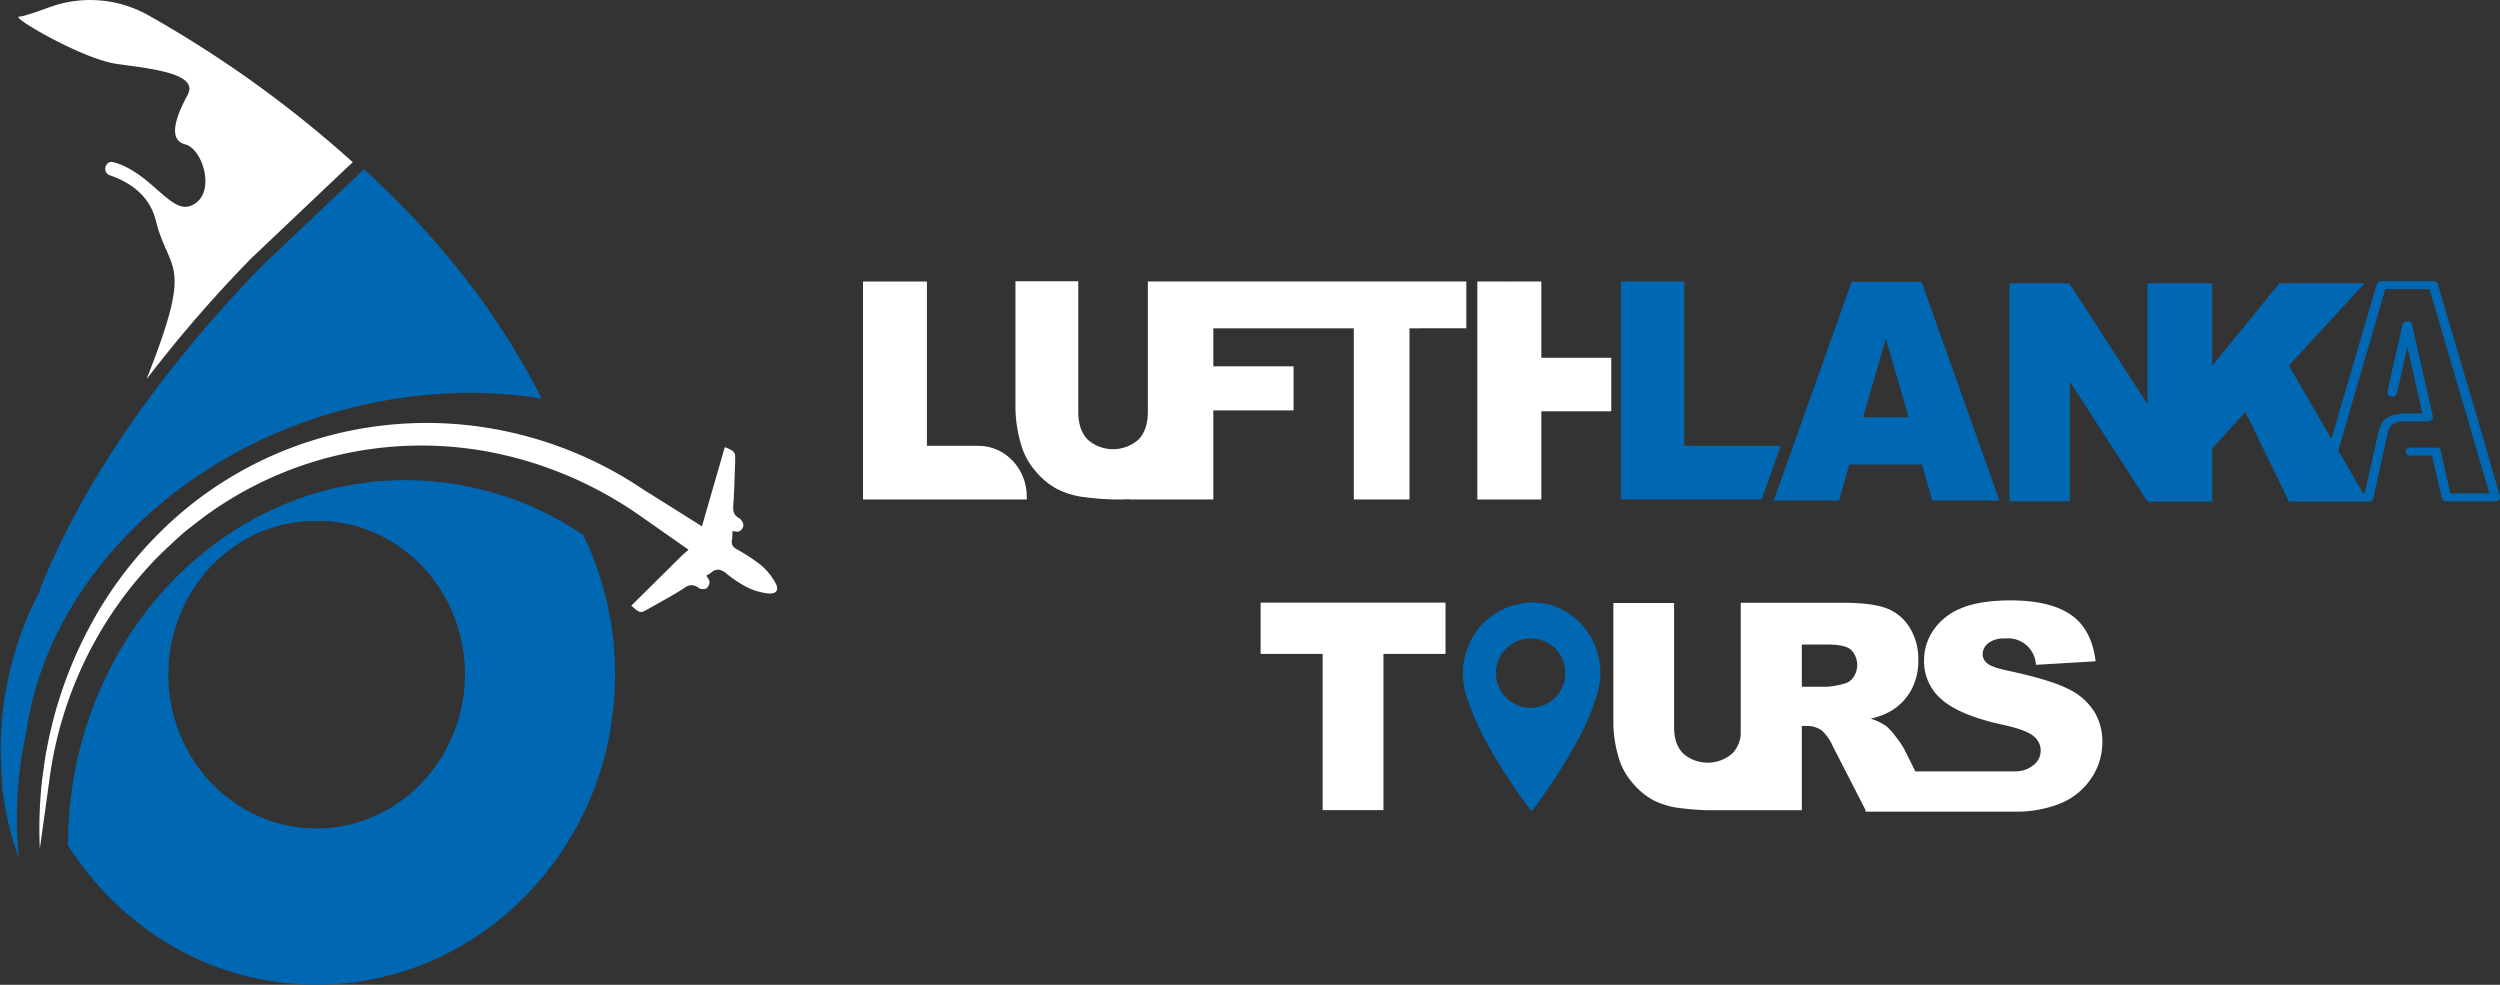
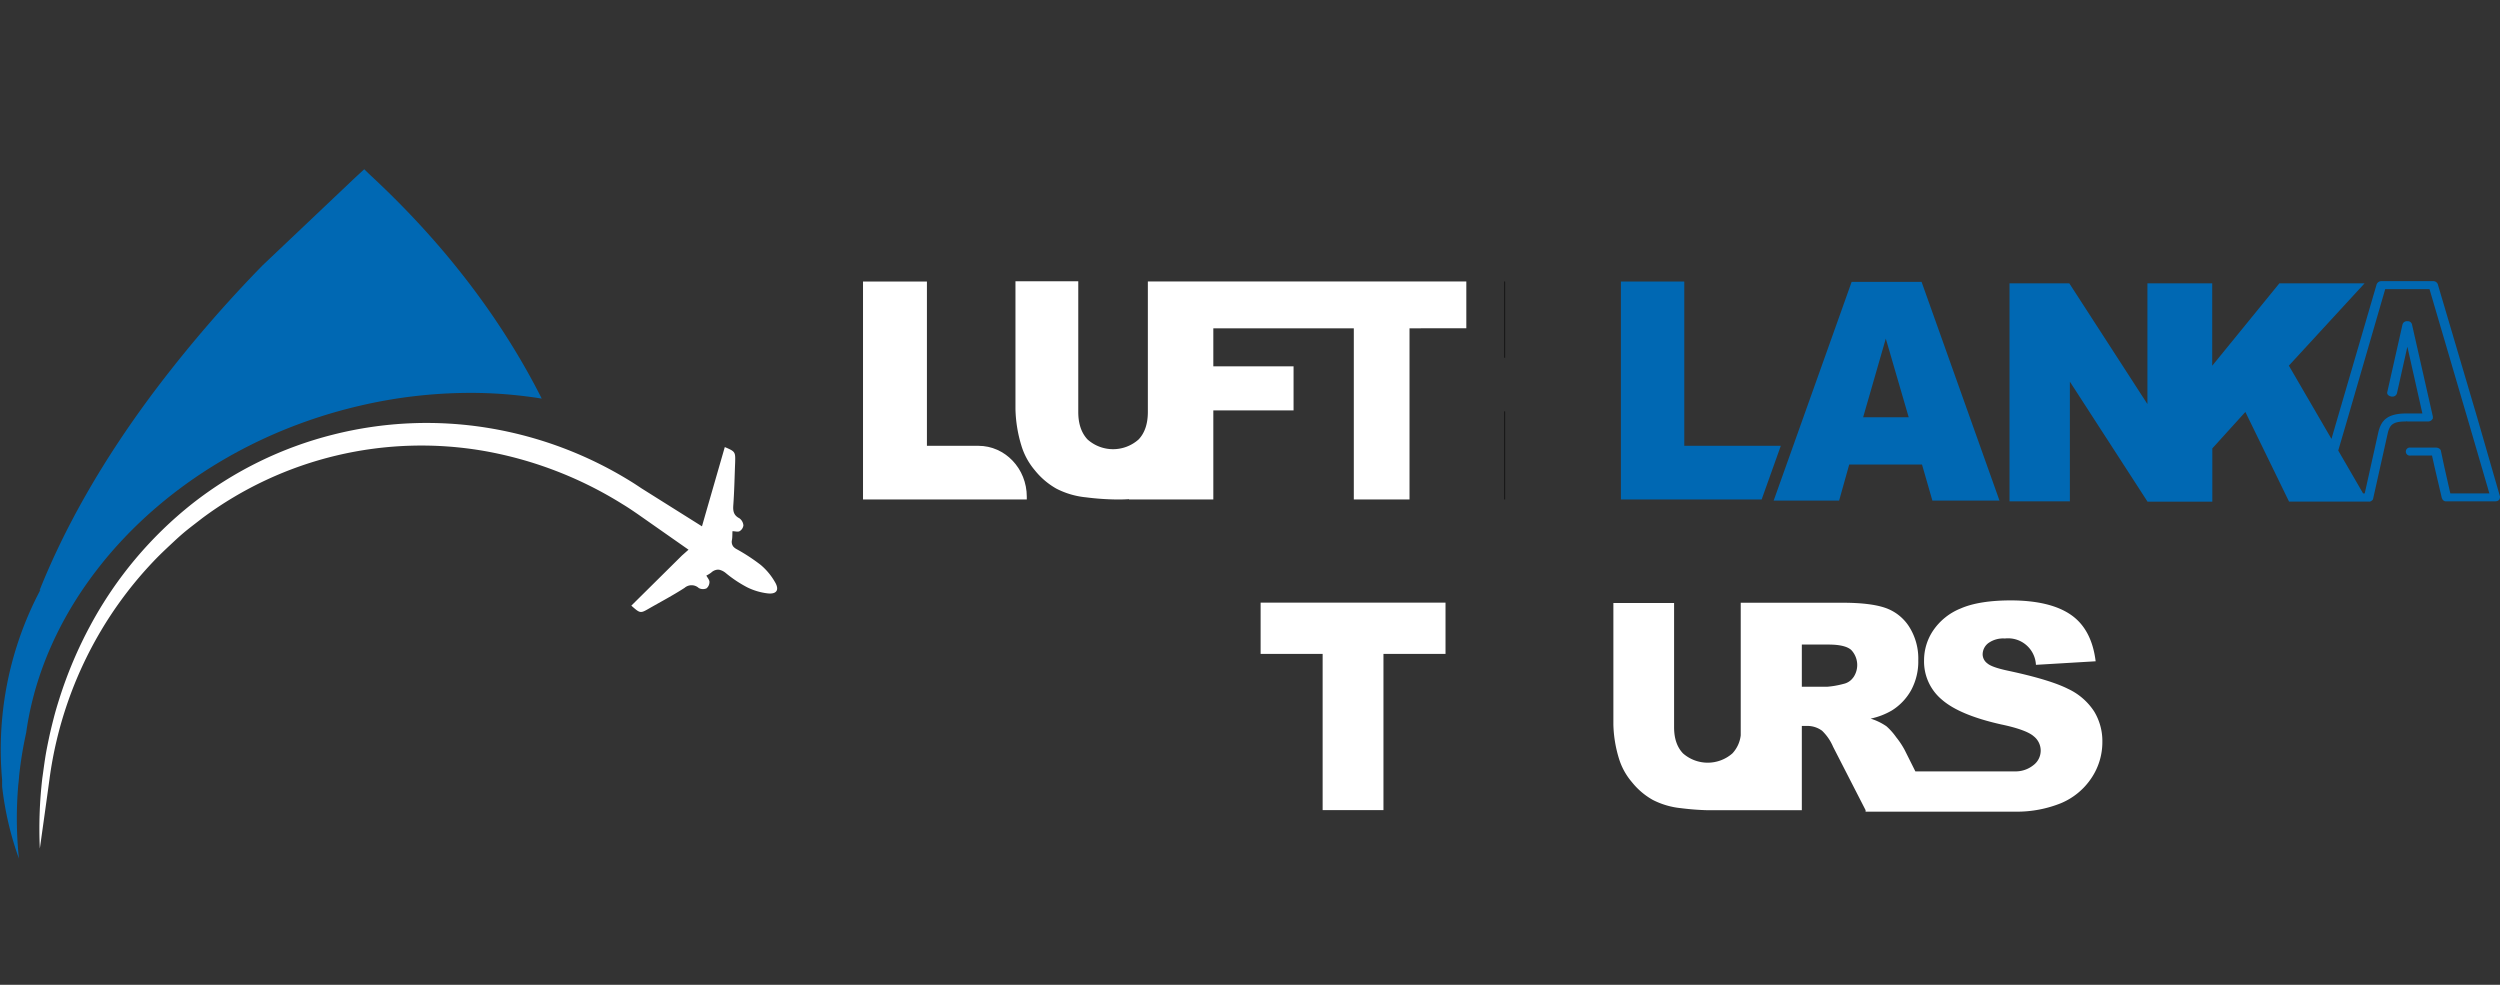
<svg xmlns="http://www.w3.org/2000/svg" id="Layer_1" data-name="Layer 1" viewBox="0 0 704.16 277.38">
  <rect x="0" y="0" width="704.16" height="277.38" fill="#333333" stroke="none" />
  <defs>
    <style>.cls-1{fill:#0068b3;}.cls-2{fill:#2b4b9b;}.cls-3{fill:#fff;}</style>
  </defs>
  <title>lufthlanka tours site logo-01</title>
-   <path class="cls-1" d="M241.49,179.1A89.34,89.34,0,0,0,235.27,162a89.4,89.4,0,0,0-50.11-15.44c-52.47,0-95,46-95,102.74v.1a85.36,85.36,0,0,0,34.75,31.24l.93.45a81.18,81.18,0,0,0,34.29,7.57c27.05,0,51.12-13.27,66.5-33.9A88.38,88.38,0,0,0,242,221.46s0,0,0,0a.35.35,0,0,0,0-.06,91.58,91.58,0,0,0-.5-42.28Zm-81.36,65.56c-23,0-41.73-19.41-41.73-43.36A44.92,44.92,0,0,1,119,194v0c0-.31.1-.61.16-.91s.11-.63.18-.93c.21-1,.45-2,.72-3,.15-.57.33-1.13.51-1.69q.14-.45.3-.9c.21-.59.43-1.19.66-1.77.09-.25.2-.5.3-.74l.09-.21c.22-.52.45-1,.69-1.55,0-.1.09-.19.14-.29s.2-.42.31-.63a42.24,42.24,0,0,1,4.25-6.86c.2-.28.41-.54.62-.81s.27-.34.42-.51c.33-.41.68-.82,1-1.22l.54-.61c.47-.51,1-1,1.45-1.5l.63-.61.41-.38.6-.55.05,0c.42-.38.84-.74,1.28-1.09a39.2,39.2,0,0,1,3.38-2.49c.25-.17.51-.35.77-.51s.62-.38.94-.56.53-.32.81-.48l.89-.49a39.59,39.59,0,0,1,3.79-1.77l.86-.34c.32-.13.64-.24,1-.35a6,6,0,0,1,.6-.2c.19-.08.39-.14.58-.2l.79-.24,1-.28c.34-.09.67-.18,1-.25l1-.22h.07c.34-.08.68-.14,1-.2l1.24-.22.67-.09.4-.05.81-.1c.32,0,.65-.06,1-.09H157l.56,0,.66,0,1,0h1.93l1,0,.66,0,.57,0h.15c.32,0,.65.05,1,.09l.81.1.4.05.66.09,1.25.22c.34.06.68.12,1,.2h.07l.94.22c.33.07.67.16,1,.25l1,.28.78.24c.19.06.39.12.58.2a6,6,0,0,1,.6.2c.32.11.64.22,1,.35l.86.34a38.49,38.49,0,0,1,3.79,1.77c.3.16.6.32.89.49s.55.31.82.48l.93.56c.26.16.52.34.78.51a37.56,37.56,0,0,1,3.37,2.49c.44.35.86.71,1.28,1.09l.05,0,.61.55.4.38.64.61q.74.74,1.44,1.5c.19.2.37.41.55.61.35.4.7.81,1,1.22l.41.51c.22.27.42.53.63.81a43,43,0,0,1,4.25,6.86c.1.21.2.42.31.63l.14.29c.24.52.47,1,.69,1.55l.09.21.3.74c.23.58.45,1.18.65,1.77q.17.45.3.9c.19.56.36,1.12.51,1.69.28,1,.51,2,.73,3l.18.93c.05.3.1.6.16.91v0a44.92,44.92,0,0,1,.59,7.29C201.85,225.25,183.17,244.66,160.13,244.66Z" transform="translate(-70.99 -11.31)" />
  <path class="cls-2" d="M199.68,187.48c.18.56.36,1.12.51,1.69C200,188.6,199.87,188,199.68,187.48Zm-79.62,1.69c.16-.57.33-1.13.51-1.69C120.39,188,120.21,188.6,120.06,189.17Z" transform="translate(-70.99 -11.31)" />
  <path class="cls-1" d="M223.58,123.58A126.66,126.66,0,0,0,206.44,122a137.13,137.13,0,0,0-34.69,3.73c-28.9,6.85-53.28,22.16-70,41.79q-1.14,1.33-2.22,2.7c-11.39,14.23-18.82,30.55-21.17,47.49a109.33,109.33,0,0,0-2,12.31c0,.05,0,.1,0,.15l-.18,1.88a.45.45,0,0,1,0-.11c-.06.55-.1,1.09-.14,1.64h0c-.2,2.7-.31,5.43-.31,8.18a109.89,109.89,0,0,0,.59,11.38,89.65,89.65,0,0,1-4.73-20.28l0-.34a3.11,3.11,0,0,1,0-.32,2.42,2.42,0,0,0,0-.25c0-.17,0-.35,0-.53l0-.4A96,96,0,0,1,81.57,179c.29-.55.56-1.1.85-1.65l-.31.29c6.65-16.65,17.26-36.42,34.12-58.46h0A367.79,367.79,0,0,1,145,86l26.21-24.84L173.56,59l.05,0,1.15,1.13s0,0,0,0l.63.59C198.09,81.8,213.37,103.38,223.58,123.58Z" transform="translate(-70.99 -11.31)" />
-   <path class="cls-3" d="M170.35,57,168,59.19,141.83,84A367.76,367.76,0,0,0,113,117.17h0c-.42.51-.67.81-.71.87,13.47-34,6.41-29.35,2.56-44.69-1.78-7.1-7.41-10.77-12.94-12.67-2.24-.76-1.29-4.3,1-3.69,10.35,2.77,16,14.3,21.58,12.36,7.7-2.67,3.85-16-1.28-17.35s-2.57-8,.64-14-10.27-7.34-19.9-8.67S73.79,16,76.36,16c1,0,4.55-1.19,8.55-2.65a33.45,33.45,0,0,1,28.18,2.44A322.2,322.2,0,0,1,170.35,57Z" transform="translate(-70.99 -11.31)" />
  <path class="cls-3" d="M287.25,178.45a17.66,17.66,0,0,1-5.83-1.73,34.5,34.5,0,0,1-6-4,4.53,4.53,0,0,0-1.63-.88,2.18,2.18,0,0,0-.76-.07,3,3,0,0,0-1.74.84,8.93,8.93,0,0,1-1.35.82c.33.62.88,1.21.88,1.79a2.34,2.34,0,0,1-.83,1.81,2.48,2.48,0,0,1-2.18-.09,3,3,0,0,0-4-.05c-3.24,2.09-6.64,3.89-10,5.81-2.45,1.42-2.5,1.41-5-.8l14.25-14.11,0,0,1.86-1.65-14.12-9.89c-1.45-1-2.91-2-4.41-2.9a109.5,109.5,0,0,0-38.91-15A103.35,103.35,0,0,0,128,157.23c-1.4,1.09-2.83,2.17-4.22,3.28s-2.72,2.31-4,3.51-2.62,2.44-3.89,3.7-2.51,2.59-3.72,3.92a109.16,109.16,0,0,0-12.87,17.54,110.54,110.54,0,0,0-14.38,41.65c-.79,5.86-2.71,19.49-2.71,19.49a123,123,0,0,1,.69-19.76c.27-1.88.51-3.77.8-5.65s.67-3.74,1.06-5.6.84-3.7,1.31-5.54,1-3.66,1.58-5.47a118.54,118.54,0,0,1,8.83-20.9,110.42,110.42,0,0,1,28.75-34.29,106.13,106.13,0,0,1,39.57-19.38,107.37,107.37,0,0,1,43.71-1.88,110,110,0,0,1,41.2,15.71q1,.65,2,1.32h0l17,10.68,1-3.5,5.43-18.83c3,1.28,3,1.37,2.91,4.44-.16,4-.23,8-.52,12-.12,1.71.17,2.82,1.72,3.62a2.73,2.73,0,0,1,1.13,2,2.22,2.22,0,0,1-1.08,1.64c-.5.27-1.25,0-2,0-.05.83,0,1.68-.15,2.51a2.18,2.18,0,0,0,.24,1.6,1.59,1.59,0,0,0,.25.33,3.21,3.21,0,0,0,.75.57,52.53,52.53,0,0,1,6.84,4.47,17.89,17.89,0,0,1,4,4.78C290.59,177.42,289.79,178.72,287.25,178.45Z" transform="translate(-70.99 -11.31)" />
-   <path class="cls-1" d="M501.53,181h1.71l.33,0c.83.11,1.68.16,2.5.33a18.91,18.91,0,0,1,12.08,8,20,20,0,0,1,3.36,14.65,28.53,28.53,0,0,1-1.37,5.09A70.42,70.42,0,0,1,515.28,220a159.79,159.79,0,0,1-12.75,19.64l-.15.17-.16-.19a165,165,0,0,1-10.73-16.06,78.43,78.43,0,0,1-7.4-16,20.59,20.59,0,0,1,.38-14.1,19.39,19.39,0,0,1,15.66-12.22Zm.87,10.14a9.77,9.77,0,1,0,9.48,9.79A9.62,9.62,0,0,0,502.4,191.18Z" transform="translate(-70.99 -11.31)" />
  <path class="cls-3" d="M426.06,181.05h52.08v14.44H460.66v44H443.53v-44H426.06Z" transform="translate(-70.99 -11.31)" />
  <path class="cls-3" d="M660.85,211.72a17.6,17.6,0,0,0-7.36-6.38q-5.07-2.57-16.76-5.08c-3.15-.66-5.15-1.36-6-2.12a3.19,3.19,0,0,1-1.3-2.47,4,4,0,0,1,1.58-3.2,7.14,7.14,0,0,1,4.68-1.32,7.86,7.86,0,0,1,8.75,7.42l16.82-1q-1.11-9-6.91-13.05t-16.88-4.1q-9,0-14.2,2.26a17,17,0,0,0-7.76,6.2,15,15,0,0,0-2.58,8.37,14,14,0,0,0,5,11.11q5,4.37,16.74,7c4.78,1,7.83,2.16,9.14,3.33a5.12,5.12,0,0,1-.1,8.15,8,8,0,0,1-4.72,1.74c-.37,0-.76,0-1.17,0s-.76,0-1.13,0H610.48l-3-6a22.94,22.94,0,0,0-2.4-3.62,17.73,17.73,0,0,0-2.74-3.08,16.63,16.63,0,0,0-4.46-2.16,19.94,19.94,0,0,0,6-2.31,15.72,15.72,0,0,0,5.42-5.72,17,17,0,0,0,2-8.39,16.74,16.74,0,0,0-2.57-9.47,13,13,0,0,0-6.76-5.32q-4.22-1.44-12.14-1.43H561.29v37.36a9,9,0,0,1-2.34,5.07,10.55,10.55,0,0,1-13.92,0c-1.68-1.76-2.51-4.21-2.51-7.35v-35h-17.1v34.23A35.48,35.48,0,0,0,527,225a18.5,18.5,0,0,0,3.65,6.62,20.09,20.09,0,0,0,5.88,5,22.28,22.28,0,0,0,8,2.33,73.43,73.43,0,0,0,7.45.57l1.38,0H578.5V215.78H580a6.93,6.93,0,0,1,4.2,1.35,13.71,13.71,0,0,1,3.1,4.51l9.16,17.86v.43h41.12c.5,0,1,0,1.48,0a33.19,33.19,0,0,0,12.43-2.39,19.15,19.15,0,0,0,8.58-7.08,18.12,18.12,0,0,0,3.08-10.21A16.1,16.1,0,0,0,660.85,211.72ZM593,202.1a4.48,4.48,0,0,1-2.78,1.84,24.8,24.8,0,0,1-4.54.8H578.5V192.86H586q4.69,0,6.4,1.51a6.15,6.15,0,0,1,.62,7.73Z" transform="translate(-70.99 -11.31)" />
  <path class="cls-3" d="M314.07,90.6h18v46.28h14.5c7.53,0,13.63,6.42,13.63,14.34V152H314.07Z" transform="translate(-70.99 -11.31)" />
  <path d="M494.75,127.16V152h.17V127.16Zm0-36.57v21.49h.17V90.59Z" transform="translate(-70.99 -11.31)" />
  <path class="cls-3" d="M484,90.59v13.19H468V152H452.31V103.78H412.74v10.72h22.6v12.4h-22.6V152H389v-.1c-1,.07-2,.1-3.08.1a74.46,74.46,0,0,1-9.13-.62,23,23,0,0,1-8.28-2.45,21,21,0,0,1-6.08-5.2,19.42,19.42,0,0,1-3.78-7,38,38,0,0,1-1.64-10.2v-36H374.7v36.83c0,3.3.87,5.86,2.6,7.72a10.8,10.8,0,0,0,14.4,0c1.73-1.83,2.6-4.41,2.6-7.76V90.59Z" transform="translate(-70.99 -11.31)" />
-   <polygon class="cls-3" points="453.83 100.77 453.83 115.85 434.14 115.85 434.14 140.69 416.11 140.69 416.11 79.29 434.14 79.29 434.14 100.77 453.83 100.77" />
  <path class="cls-1" d="M775.15,151.16a1.76,1.76,0,0,1-.23.92,1.58,1.58,0,0,1-1.06.44H759.74c-.15,0-.38-.19-.53-.25a1.22,1.22,0,0,1-.3-.37c0-.06-.15-.25-.15-.31l-2-8.56-.76-3.41h-6a1.14,1.14,0,1,1,0-2.23H757c.68-.06,1.44.37,1.51.93l.91,4.28,1.74,7.69h11l-6.19-21.21L755.29,92.74H742.82l-10.57,36.4-2.66,9.07,7,12.08h.46l3.78-17c.75-3.42,2.41-5.52,7.93-5.52h4.53l-4.23-18.8-2.94,13.15a1.34,1.34,0,0,1-1.59.87c-.75-.13-1.29-.62-1.13-1.24l4.3-19.1a1.3,1.3,0,0,1,1.36-.87,1.21,1.21,0,0,1,1.29.87l5.89,26v.5c0,.12-.23.31-.3.43a1.07,1.07,0,0,1-.46.31,1.28,1.28,0,0,1-.45.13h-6l-.15-.07-.15.07c-3.78,0-4.69.86-5.29,3.72l-4,17.92c0,.06-.08.25-.08.31a.94.94,0,0,1-.37.37,1,1,0,0,1-.53.25H715.73l-12.3-25.25-9.31,10.27v15H675.87L654,118.81v33.71h-17V91.12h16.84l22,34v-34h18.25v23.21L713,91.12h24L715.68,114.3l12,20.63,1.85-6.35,10.88-37.21a1.43,1.43,0,0,1,1.35-.87h14.58a1.35,1.35,0,0,1,1.29.87l11,37.21Z" transform="translate(-70.99 -11.31)" />
  <path class="cls-1" d="M612.23,90.71h-19.7l-16.46,46.17L570.68,152l-.12.32H589l2.85-10.17h20.5l2.93,10.17h18.9Zm-16.46,38.12,6.38-22.15,6.45,22.15Z" transform="translate(-70.99 -11.31)" />
  <polygon class="cls-1" points="501.59 125.57 496.19 140.69 456.55 140.69 456.55 79.29 474.4 79.29 474.4 125.57 501.59 125.57" />
</svg>